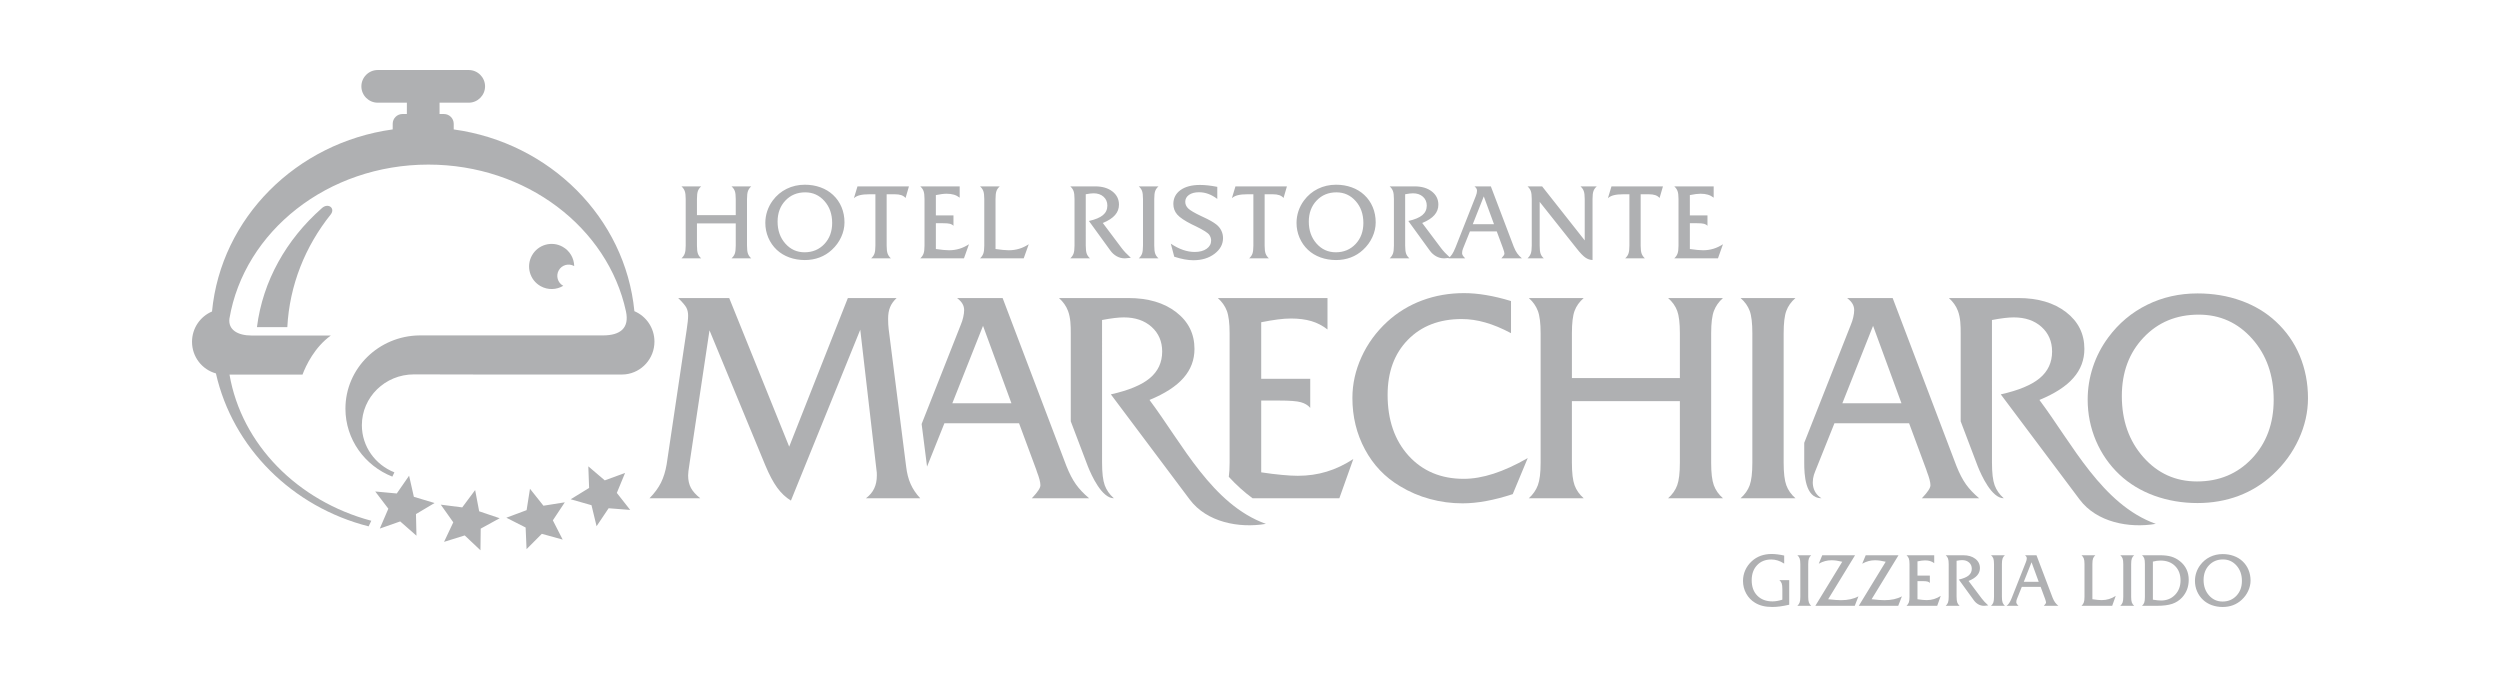
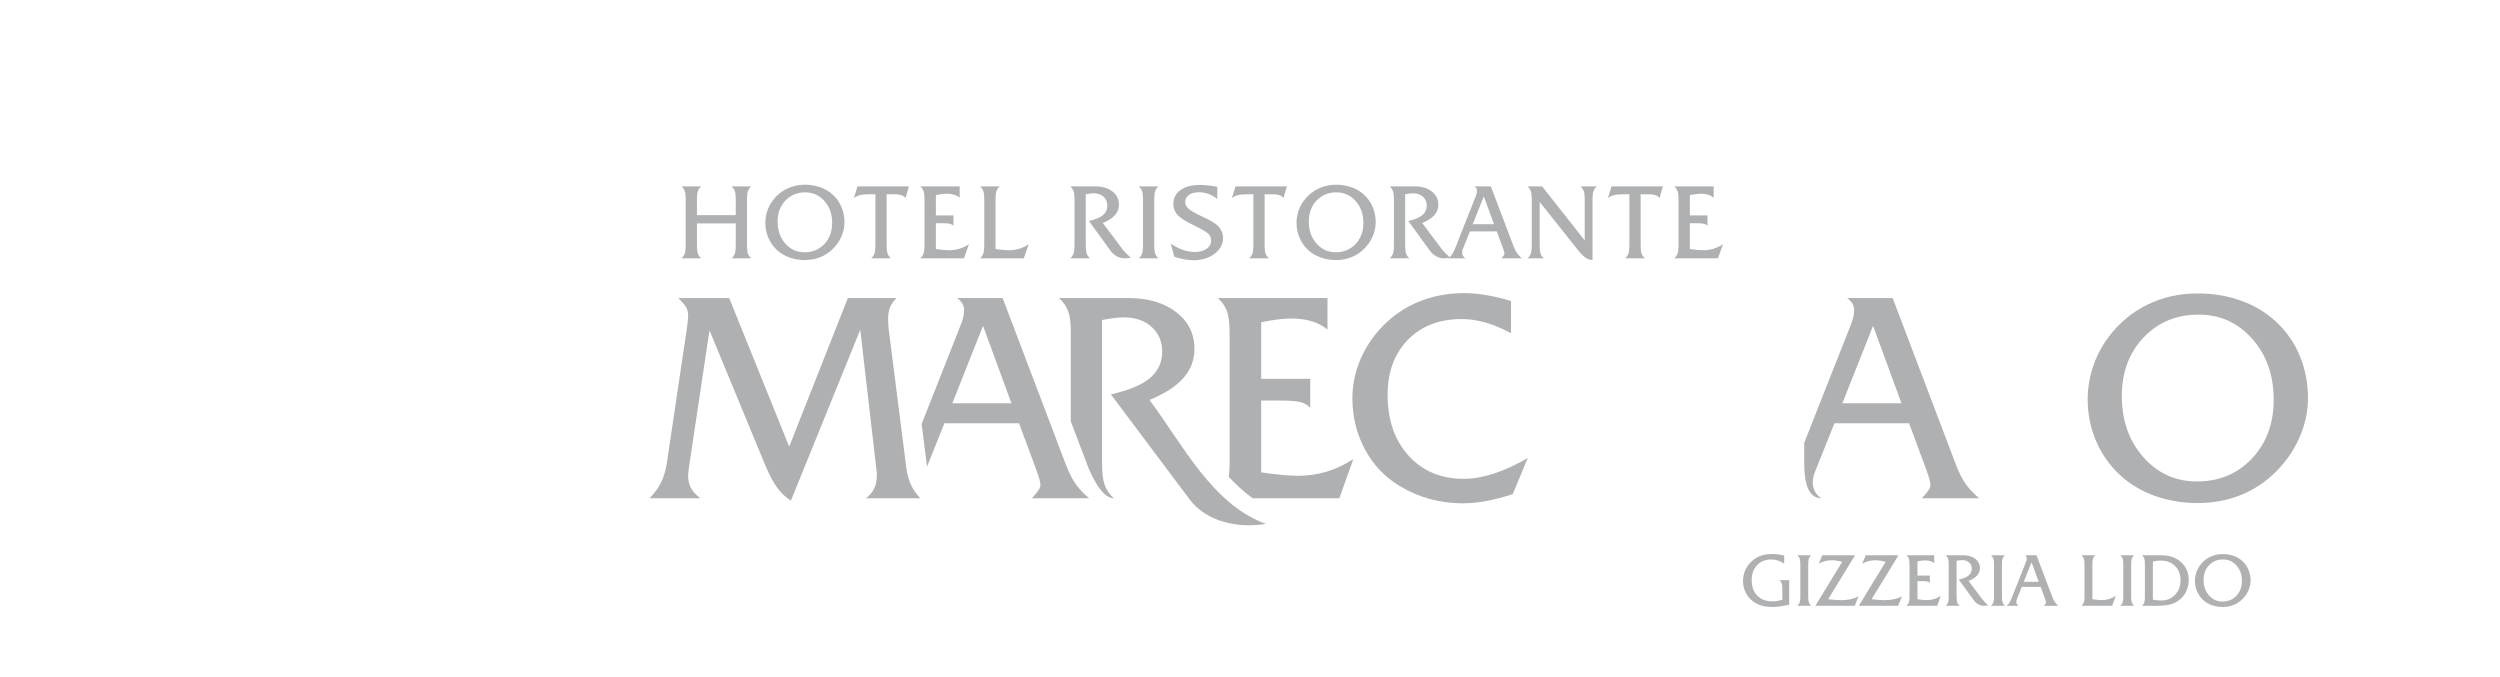
<svg xmlns="http://www.w3.org/2000/svg" version="1.1" id="Livello_3" x="0px" y="0px" width="316.484px" height="85.704px" viewBox="0 0 316.484 85.704" enable-background="new 0 0 316.484 85.704" xml:space="preserve">
  <g>
    <path fill="#AFB0B2" d="M211.95,32.706c0.193-0.175,0.331-0.375,0.413-0.595c0.084-0.222,0.126-0.562,0.126-1.021v-5.896   c0-0.458-0.042-0.796-0.126-1.015c-0.082-0.22-0.22-0.415-0.413-0.585h4.991v1.43c-0.223-0.174-0.468-0.302-0.734-0.38   s-0.575-0.119-0.924-0.119c-0.18,0-0.381,0.014-0.604,0.042c-0.223,0.031-0.474,0.073-0.754,0.129v2.572h2.23v1.323   c-0.105-0.123-0.247-0.208-0.426-0.258c-0.179-0.052-0.509-0.076-0.985-0.076h-0.819v3.267c0.345,0.052,0.658,0.092,0.938,0.116   c0.281,0.027,0.523,0.04,0.729,0.04c0.464,0,0.899-0.062,1.312-0.188c0.413-0.123,0.815-0.316,1.213-0.573l-0.634,1.785H211.95z    M207.696,31.09c0,0.459,0.042,0.799,0.125,1.021c0.083,0.22,0.22,0.42,0.411,0.595h-2.497c0.197-0.175,0.336-0.375,0.415-0.595   c0.082-0.222,0.122-0.562,0.122-1.021v-6.499h-0.734c-0.509,0-0.918,0.04-1.233,0.118s-0.567,0.207-0.754,0.382l0.451-1.496h6.516   l-0.428,1.468c-0.135-0.16-0.314-0.28-0.532-0.357c-0.223-0.076-0.503-0.114-0.837-0.114h-1.024V31.09z M202.141,23.595   c-0.196,0.17-0.336,0.365-0.415,0.585c-0.081,0.216-0.121,0.557-0.121,1.015v7.72c-0.32-0.009-0.623-0.111-0.908-0.309   c-0.284-0.197-0.646-0.57-1.078-1.121l-4.705-5.929v5.534c0,0.477,0.039,0.823,0.118,1.036c0.079,0.216,0.213,0.409,0.405,0.579   h-2.064c0.192-0.175,0.33-0.373,0.412-0.595c0.083-0.222,0.125-0.562,0.125-1.021v-5.896c0-0.458-0.042-0.799-0.125-1.015   c-0.082-0.22-0.22-0.415-0.412-0.585h1.849l5.394,6.839v-5.239c0-0.458-0.043-0.799-0.126-1.015   c-0.082-0.22-0.218-0.415-0.411-0.585H202.141z M185.209,31.47c-0.04,0.093-0.069,0.189-0.09,0.287   c-0.017,0.097-0.028,0.199-0.028,0.305c0,0.087,0.031,0.183,0.096,0.29c0.062,0.104,0.166,0.221,0.305,0.354h-2.151   c0.18-0.124,0.34-0.292,0.482-0.507c0.143-0.212,0.287-0.506,0.436-0.878l2.566-6.498c0.051-0.124,0.092-0.245,0.116-0.361   c0.026-0.119,0.04-0.224,0.04-0.315c0-0.105-0.024-0.201-0.077-0.289c-0.049-0.087-0.131-0.174-0.245-0.262h2.073l2.898,7.634   c0.138,0.346,0.281,0.625,0.437,0.842c0.155,0.218,0.356,0.428,0.6,0.635h-2.61l0.035-0.034c0.238-0.254,0.359-0.439,0.359-0.558   c0-0.139-0.054-0.346-0.158-0.616c-0.013-0.045-0.022-0.076-0.032-0.098l-0.781-2.107h-3.396L185.209,31.47z M186.443,28.382h2.688   l-1.293-3.521L186.443,28.382z M177.885,31.09c0,0.459,0.041,0.799,0.12,1.021c0.081,0.22,0.22,0.42,0.418,0.595h-2.5   c0.193-0.175,0.33-0.375,0.413-0.595c0.083-0.222,0.125-0.562,0.125-1.021v-5.896c0-0.458-0.042-0.796-0.125-1.015   c-0.083-0.22-0.22-0.415-0.413-0.585h3.153c0.903,0,1.63,0.215,2.182,0.643c0.554,0.428,0.83,0.985,0.83,1.673   c0,0.499-0.164,0.938-0.499,1.319c-0.331,0.38-0.846,0.713-1.546,1.001l2.368,3.155c0.14,0.188,0.307,0.387,0.505,0.598   c0.196,0.207,0.423,0.427,0.674,0.655l-0.706,0.066h-0.111c-0.335,0-0.657-0.088-0.973-0.263c-0.313-0.176-0.581-0.416-0.799-0.722   l-2.716-3.744c0.809-0.18,1.399-0.427,1.773-0.737c0.374-0.313,0.562-0.716,0.562-1.211c0-0.459-0.161-0.834-0.481-1.122   c-0.322-0.289-0.743-0.433-1.262-0.433c-0.118,0-0.262,0.01-0.428,0.03c-0.166,0.02-0.354,0.05-0.564,0.089V31.09z M169.133,32.921   c-0.697,0-1.351-0.112-1.967-0.333c-0.612-0.225-1.143-0.545-1.583-0.959c-0.466-0.438-0.821-0.952-1.074-1.544   c-0.252-0.594-0.377-1.216-0.377-1.867c0-0.511,0.082-1.008,0.24-1.489c0.158-0.48,0.392-0.929,0.698-1.343   c0.478-0.646,1.066-1.138,1.769-1.484c0.701-0.344,1.464-0.518,2.294-0.518c0.706,0,1.369,0.109,1.983,0.332   c0.613,0.221,1.141,0.54,1.584,0.953c0.473,0.438,0.832,0.956,1.081,1.552c0.249,0.598,0.373,1.239,0.373,1.932   c0,0.634-0.141,1.256-0.42,1.862c-0.279,0.61-0.672,1.147-1.181,1.614c-0.454,0.424-0.973,0.746-1.553,0.965   C170.419,32.812,169.797,32.921,169.133,32.921z M169.183,24.35c-1.014,0-1.852,0.347-2.51,1.042   c-0.658,0.694-0.987,1.584-0.987,2.662c0,1.118,0.327,2.041,0.978,2.779c0.652,0.736,1.465,1.105,2.44,1.105   c1.01,0,1.846-0.351,2.503-1.045c0.659-0.699,0.987-1.59,0.987-2.673c0-1.116-0.326-2.041-0.979-2.771   C170.966,24.717,170.154,24.35,169.183,24.35z M160.094,31.09c0,0.459,0.043,0.799,0.126,1.021c0.083,0.22,0.22,0.42,0.412,0.595   h-2.499c0.197-0.175,0.337-0.375,0.417-0.595c0.08-0.222,0.12-0.562,0.12-1.021v-6.499h-0.733c-0.508,0-0.918,0.04-1.234,0.118   c-0.315,0.078-0.566,0.207-0.754,0.382l0.451-1.496h6.516l-0.428,1.468c-0.134-0.16-0.314-0.28-0.532-0.357   c-0.222-0.076-0.502-0.114-0.837-0.114h-1.024V31.09z M148.653,32.5l-0.436-1.651c0.531,0.354,1.044,0.615,1.543,0.787   c0.499,0.173,0.991,0.261,1.482,0.261c0.626,0,1.128-0.135,1.509-0.403c0.38-0.269,0.57-0.618,0.57-1.045   c0-0.124-0.02-0.245-0.058-0.367c-0.041-0.122-0.097-0.238-0.173-0.348c-0.166-0.248-0.723-0.604-1.673-1.07   c-0.239-0.111-0.424-0.202-0.557-0.268c-0.887-0.446-1.496-0.855-1.827-1.232c-0.329-0.376-0.495-0.823-0.495-1.338   c0-0.739,0.303-1.326,0.905-1.763c0.604-0.434,1.431-0.651,2.48-0.651c0.302,0,0.634,0.021,0.999,0.058   c0.362,0.042,0.756,0.101,1.179,0.185v1.528c-0.376-0.284-0.754-0.496-1.135-0.635c-0.381-0.142-0.777-0.211-1.187-0.211   c-0.521,0-0.94,0.112-1.259,0.333c-0.314,0.224-0.474,0.516-0.474,0.874c0,0.319,0.125,0.602,0.374,0.846   c0.248,0.244,0.808,0.572,1.679,0.983c0.049,0.021,0.123,0.058,0.224,0.104c0.734,0.338,1.283,0.647,1.645,0.933   c0.271,0.21,0.485,0.464,0.635,0.767c0.15,0.302,0.225,0.623,0.225,0.963c0,0.782-0.357,1.445-1.075,1.989   c-0.716,0.545-1.612,0.817-2.688,0.817c-0.345,0-0.717-0.038-1.115-0.111C149.552,32.761,149.12,32.649,148.653,32.5z    M146.121,31.09c0,0.459,0.04,0.799,0.121,1.021c0.08,0.222,0.219,0.42,0.416,0.595h-2.498c0.197-0.175,0.335-0.373,0.416-0.595   c0.08-0.222,0.12-0.562,0.12-1.021v-5.896c0-0.458-0.04-0.799-0.12-1.015c-0.081-0.22-0.219-0.415-0.416-0.585h2.498   c-0.197,0.17-0.336,0.365-0.416,0.585c-0.081,0.216-0.121,0.557-0.121,1.015V31.09z M137.451,31.09c0,0.459,0.04,0.799,0.12,1.021   c0.081,0.22,0.22,0.42,0.416,0.595h-2.497c0.192-0.175,0.328-0.375,0.411-0.595c0.083-0.222,0.126-0.562,0.126-1.021v-5.896   c0-0.458-0.043-0.796-0.126-1.015c-0.083-0.22-0.219-0.415-0.411-0.585h3.153c0.903,0,1.628,0.215,2.182,0.643   c0.552,0.428,0.83,0.985,0.83,1.673c0,0.499-0.166,0.938-0.499,1.319c-0.331,0.38-0.846,0.713-1.547,1.001l2.368,3.155   c0.139,0.188,0.307,0.387,0.504,0.598c0.197,0.207,0.423,0.427,0.676,0.655l-0.708,0.066h-0.11c-0.334,0-0.657-0.088-0.973-0.263   c-0.313-0.176-0.582-0.416-0.799-0.722l-2.716-3.744c0.809-0.18,1.399-0.427,1.772-0.737c0.375-0.313,0.562-0.716,0.562-1.211   c0-0.459-0.161-0.834-0.481-1.122c-0.322-0.289-0.743-0.433-1.263-0.433c-0.118,0-0.262,0.01-0.428,0.03   c-0.165,0.02-0.354,0.05-0.563,0.089V31.09z M124.065,32.706c0.193-0.175,0.33-0.375,0.412-0.595   c0.084-0.222,0.126-0.562,0.126-1.021v-5.896c0-0.458-0.042-0.799-0.126-1.015c-0.082-0.22-0.219-0.415-0.412-0.585h2.499   c-0.197,0.17-0.336,0.365-0.416,0.585c-0.081,0.216-0.121,0.557-0.121,1.015v6.33c0.353,0.052,0.672,0.092,0.951,0.116   c0.28,0.027,0.521,0.04,0.728,0.04c0.459,0,0.896-0.062,1.312-0.188c0.417-0.123,0.82-0.316,1.214-0.573l-0.636,1.785H124.065z    M116.499,32.706c0.193-0.175,0.329-0.375,0.412-0.595c0.083-0.222,0.126-0.562,0.126-1.021v-5.896   c0-0.458-0.043-0.796-0.126-1.015c-0.083-0.22-0.219-0.415-0.412-0.585h4.99v1.43c-0.224-0.174-0.468-0.302-0.733-0.38   c-0.268-0.078-0.576-0.119-0.925-0.119c-0.18,0-0.381,0.014-0.603,0.042c-0.224,0.031-0.475,0.073-0.754,0.129v2.572h2.229v1.323   c-0.105-0.123-0.247-0.208-0.426-0.258c-0.179-0.052-0.508-0.076-0.984-0.076h-0.819v3.267c0.345,0.052,0.657,0.092,0.938,0.116   c0.279,0.027,0.521,0.04,0.728,0.04c0.463,0,0.9-0.062,1.312-0.188c0.412-0.123,0.815-0.316,1.214-0.573l-0.636,1.785H116.499z    M112.244,31.09c0,0.459,0.042,0.799,0.125,1.021c0.083,0.22,0.22,0.42,0.412,0.595h-2.498c0.196-0.175,0.336-0.375,0.416-0.595   c0.081-0.222,0.121-0.562,0.121-1.021v-6.499h-0.734c-0.508,0-0.918,0.04-1.233,0.118c-0.316,0.078-0.566,0.207-0.754,0.382   l0.452-1.496h6.515l-0.428,1.468c-0.135-0.16-0.314-0.28-0.533-0.357c-0.222-0.076-0.501-0.114-0.837-0.114h-1.023V31.09z    M101.884,32.921c-0.695,0-1.35-0.112-1.965-0.333c-0.614-0.225-1.143-0.545-1.584-0.959c-0.466-0.438-0.821-0.952-1.074-1.544   c-0.251-0.594-0.376-1.216-0.376-1.867c0-0.511,0.08-1.008,0.24-1.489c0.158-0.48,0.392-0.929,0.697-1.343   c0.478-0.646,1.066-1.138,1.769-1.484c0.701-0.344,1.465-0.518,2.293-0.518c0.708,0,1.37,0.109,1.983,0.332   c0.613,0.221,1.142,0.54,1.585,0.953c0.473,0.438,0.834,0.956,1.082,1.552c0.248,0.598,0.373,1.239,0.373,1.932   c0,0.634-0.141,1.256-0.42,1.862c-0.28,0.61-0.672,1.147-1.181,1.614c-0.454,0.424-0.974,0.746-1.554,0.965   C103.171,32.812,102.549,32.921,101.884,32.921z M101.935,24.35c-1.015,0-1.853,0.347-2.51,1.042   c-0.658,0.694-0.987,1.584-0.987,2.662c0,1.118,0.326,2.041,0.979,2.779c0.651,0.736,1.464,1.105,2.439,1.105   c1.011,0,1.846-0.351,2.504-1.045c0.657-0.699,0.986-1.59,0.986-2.673c0-1.116-0.326-2.041-0.978-2.771   C103.718,24.717,102.907,24.35,101.935,24.35z M88.23,31.092c0,0.459,0.04,0.797,0.121,1.019c0.08,0.222,0.219,0.42,0.416,0.595   h-2.498c0.192-0.175,0.329-0.373,0.411-0.595c0.083-0.222,0.126-0.56,0.126-1.019v-5.897c0-0.458-0.043-0.799-0.126-1.015   c-0.082-0.22-0.219-0.415-0.411-0.585h2.498c-0.197,0.17-0.336,0.365-0.416,0.585c-0.081,0.216-0.121,0.557-0.121,1.015v2.04h4.911   v-2.04c0-0.458-0.04-0.799-0.12-1.015c-0.081-0.22-0.22-0.415-0.417-0.585h2.499c-0.193,0.17-0.329,0.365-0.412,0.585   c-0.083,0.216-0.125,0.557-0.125,1.015v5.897c0,0.459,0.04,0.797,0.12,1.019c0.081,0.222,0.22,0.42,0.417,0.595h-2.499   c0.197-0.175,0.336-0.373,0.417-0.595c0.08-0.222,0.12-0.56,0.12-1.019v-2.808H88.23V31.092z" />
-     <path fill-rule="evenodd" clip-rule="evenodd" fill="#AFB0B2" d="M29.043,40.341c-0.167,1.372,0.988,2.136,2.832,2.136h1.175h8.831   c-2.049,1.472-3.142,3.768-3.584,4.943h-9.243c1.525,8.84,8.624,16.017,17.95,18.505l-0.339,0.71   c-9.671-2.459-17.199-9.95-19.331-19.364c-1.743-0.48-3.025-2.085-3.025-3.998c0-1.729,1.045-3.21,2.531-3.839   c1.136-11.847,10.682-21.369,22.874-23.051v-0.714c0-0.681,0.557-1.236,1.236-1.236h0.558V13.08c0-0.027,0.001-0.054,0.002-0.08   h-3.694c-1.138,0-2.068-0.931-2.068-2.068s0.931-2.068,2.068-2.068h11.522c1.138,0,2.068,0.931,2.068,2.068S60.474,13,59.338,13   h-3.694c0,0.026,0.001,0.053,0.001,0.08v1.354h0.559c0.68,0,1.235,0.556,1.235,1.236v0.715c12.18,1.68,21.718,11.182,22.871,23.009   c1.491,0.629,2.54,2.116,2.54,3.85c0,2.144-1.605,3.91-3.669,4.144c-0.154,0.021-0.308,0.025-0.462,0.025H61.617l0,0l-8.374-0.017   c-0.284,0-0.566,0-0.851,0c-3.635,0-6.582,2.881-6.582,6.433c0,2.701,1.704,5.014,4.118,5.966l-0.259,0.543   c-3.481-1.372-5.939-4.707-5.939-8.603c0-5.092,4.196-9.224,9.39-9.275c0.041-0.003,0.082,0,0.123,0h22.182h0.905   c2.203,0,3.37-0.928,2.91-3.055c-2.294-10.582-12.617-18.568-25.007-18.568C41.481,20.835,30.913,29.298,29.043,40.341    M32.528,41.411c0.739-5.854,3.733-11.1,8.19-15.033c0.794-0.76,1.763-0.046,1.161,0.757c-3.224,4.027-5.228,8.941-5.507,14.276   H32.528z M71.22,31.237c0.925,0.513,1.453,1.463,1.471,2.449l-0.019-0.01c-0.689-0.382-1.56-0.134-1.942,0.556   s-0.134,1.56,0.556,1.941l0.018,0.01c-0.846,0.507-1.932,0.562-2.856,0.049c-1.379-0.766-1.876-2.506-1.11-3.884   C68.102,30.967,69.842,30.47,71.22,31.237z" />
-     <path fill-rule="evenodd" clip-rule="evenodd" fill="#AFB0B2" d="M67.092,61.875l-0.427,2.706l-2.565,0.958l2.441,1.24l0.117,2.737   l1.935-1.938l2.638,0.732l-1.244-2.438l1.513-2.282l-2.704,0.43L67.092,61.875z M74.477,59.036l2.084,1.777l2.57-0.943l-1.045,2.53   l1.691,2.154l-2.73-0.213l-1.525,2.275l-0.642-2.662l-2.635-0.75l2.333-1.433L74.477,59.036z M60.15,62.039l0.51,2.689l2.595,0.877   l-2.4,1.317l-0.032,2.739l-1.994-1.879l-2.614,0.816l1.168-2.476l-1.584-2.235l2.717,0.346L60.15,62.039z M51.788,60.222   l0.604,2.671l2.622,0.786l-2.354,1.4l0.062,2.737l-2.059-1.807l-2.584,0.906l1.082-2.516l-1.659-2.18l2.727,0.252L51.788,60.222z" />
    <path fill="#AFB0B2" d="M233.231,51.049h7.482l-3.594-9.8L233.231,51.049z M229.801,59.646c-0.529,1.204-0.466,2.66,0.785,3.432   c-2.086,0-2.182-3.048-2.182-4.491v-2.528l5.888-14.913c0.144-0.343,0.255-0.679,0.324-1.004c0.076-0.329,0.112-0.623,0.112-0.878   c0-0.292-0.069-0.56-0.212-0.805c-0.139-0.243-0.369-0.483-0.686-0.729h5.769l8.067,21.243c0.379,0.958,0.785,1.737,1.216,2.344   c0.429,0.603,0.989,1.188,1.668,1.761h-7.264l0.093-0.092c0.668-0.704,1.003-1.222,1.003-1.551c0-0.386-0.148-0.96-0.441-1.714   c-0.03-0.125-0.062-0.211-0.088-0.274l-2.173-5.862h-9.452L229.801,59.646z" />
-     <path fill="#AFB0B2" d="M225.799,58.587c0,1.277,0.112,2.224,0.337,2.841s0.61,1.166,1.159,1.649h-6.954   c0.549-0.483,0.936-1.032,1.16-1.649s0.335-1.563,0.335-2.841V42.185c0-1.277-0.11-2.224-0.335-2.828   c-0.225-0.61-0.611-1.152-1.16-1.627h6.954c-0.549,0.475-0.935,1.017-1.159,1.627c-0.225,0.604-0.337,1.551-0.337,2.828V58.587z" />
    <path fill="#AFB0B2" d="M155.558,60.365c0.067-0.497,0.103-1.089,0.103-1.777V42.185c0-1.277-0.119-2.218-0.349-2.828   c-0.231-0.61-0.611-1.152-1.146-1.627h13.886v3.98c-0.623-0.485-1.302-0.84-2.043-1.059c-0.741-0.218-1.602-0.329-2.573-0.329   c-0.499,0-1.059,0.036-1.676,0.118c-0.622,0.08-1.32,0.199-2.1,0.354v7.159h6.206v3.681c-0.294-0.342-0.687-0.578-1.185-0.715   c-0.498-0.144-1.414-0.211-2.741-0.211h-2.28v9.087c0.961,0.143,1.831,0.256,2.61,0.324c0.779,0.074,1.45,0.113,2.024,0.113   c1.29,0,2.504-0.174,3.65-0.523c1.146-0.344,2.268-0.88,3.377-1.597l-1.769,4.965H158.57   C157.49,62.292,156.493,61.373,155.558,60.365" />
-     <path fill="#AFB0B2" d="M198.994,58.593c0,1.278,0.112,2.218,0.336,2.835c0.226,0.617,0.61,1.166,1.158,1.649h-6.95   c0.535-0.483,0.913-1.032,1.145-1.649s0.35-1.557,0.35-2.835V42.185c0-1.277-0.118-2.224-0.35-2.828   c-0.231-0.61-0.609-1.152-1.145-1.627h6.95c-0.548,0.475-0.933,1.017-1.158,1.627c-0.224,0.604-0.336,1.551-0.336,2.828v5.676   h13.668v-5.676c0-1.277-0.114-2.224-0.337-2.828c-0.225-0.61-0.61-1.152-1.158-1.627h6.951c-0.535,0.475-0.915,1.017-1.146,1.627   c-0.23,0.604-0.35,1.551-0.35,2.828v16.408c0,1.278,0.113,2.218,0.337,2.835c0.225,0.617,0.611,1.166,1.158,1.649h-6.951   c0.548-0.483,0.934-1.032,1.158-1.649c0.223-0.617,0.337-1.557,0.337-2.835v-7.812h-13.668V58.593z" />
    <path fill="#AFB0B2" d="M278.34,39.831c-2.822,0-5.151,0.964-6.983,2.903c-1.831,1.931-2.746,4.403-2.746,7.405   c0,3.108,0.909,5.683,2.722,7.731c1.812,2.051,4.074,3.078,6.79,3.078c2.81,0,5.133-0.973,6.964-2.91   c1.833-1.943,2.747-4.422,2.747-7.438c0-3.102-0.909-5.675-2.722-7.712S281.045,39.831,278.34,39.831 M278.196,63.683   c-1.938,0-3.757-0.312-5.47-0.928c-1.706-0.624-3.178-1.515-4.404-2.667c-1.295-1.22-2.286-2.653-2.99-4.298   c-0.697-1.65-1.046-3.385-1.046-5.196c0-1.418,0.224-2.803,0.667-4.143c0.441-1.338,1.09-2.584,1.943-3.737   c1.326-1.794,2.965-3.164,4.921-4.13c1.95-0.96,4.074-1.439,6.379-1.439c1.97,0,3.812,0.305,5.52,0.923   c1.707,0.616,3.179,1.5,4.409,2.653c1.315,1.221,2.319,2.658,3.01,4.316c0.691,1.664,1.041,3.452,1.041,5.377   c0,1.763-0.393,3.494-1.171,5.184c-0.779,1.694-1.869,3.189-3.283,4.49c-1.266,1.177-2.71,2.075-4.324,2.685   C281.779,63.377,280.047,63.683,278.196,63.683z" />
    <path fill="#AFB0B2" d="M120.559,51.049h7.481l-3.595-9.8L120.559,51.049z M116.673,53.672l4.944-12.527   c0.145-0.343,0.257-0.679,0.324-1.004c0.076-0.329,0.113-0.622,0.113-0.878c0-0.292-0.069-0.56-0.212-0.804   c-0.137-0.243-0.367-0.484-0.686-0.729h5.77l8.066,21.243c0.38,0.959,0.785,1.739,1.215,2.342c0.43,0.604,0.99,1.19,1.669,1.763   h-7.263l0.094-0.094c0.666-0.702,1.002-1.22,1.002-1.549c0-0.388-0.149-0.962-0.441-1.714c-0.031-0.125-0.062-0.211-0.088-0.274   l-2.174-5.862h-9.451l-2.197,5.484L116.673,53.672z" />
    <path fill="#AFB0B2" d="M193.402,57.989l-1.9,4.566c-1.188,0.387-2.311,0.68-3.357,0.872c-1.047,0.194-2.043,0.293-2.99,0.293   c-1.414,0-2.791-0.18-4.13-0.548c-1.34-0.359-2.604-0.903-3.795-1.626c-1.899-1.126-3.376-2.678-4.436-4.653   c-1.058-1.969-1.589-4.143-1.589-6.516c0-1.776,0.388-3.501,1.154-5.184c0.766-1.682,1.85-3.171,3.265-4.473   c1.288-1.178,2.759-2.075,4.415-2.691c1.658-0.616,3.421-0.922,5.295-0.922c0.885,0,1.82,0.081,2.805,0.249   c0.978,0.163,2.024,0.411,3.145,0.754v4.068c-1.145-0.611-2.224-1.06-3.251-1.352c-1.021-0.294-2.018-0.437-2.99-0.437   c-2.834,0-5.108,0.878-6.814,2.627c-1.714,1.752-2.567,4.075-2.567,6.974c0,3.177,0.885,5.742,2.653,7.699   c1.775,1.949,4.1,2.928,6.983,2.928c1.185,0,2.438-0.218,3.77-0.648C190.399,59.541,191.844,58.879,193.402,57.989" />
    <path fill="#AFB0B2" d="M82.221,63.078c0.636-0.646,1.115-1.3,1.451-1.967c0.336-0.674,0.573-1.451,0.723-2.336l2.535-17.033   c0.062-0.41,0.106-0.76,0.137-1.045c0.032-0.287,0.044-0.537,0.044-0.761c0-0.373-0.074-0.704-0.218-0.984s-0.492-0.686-1.04-1.222   h6.46l7.594,18.814l7.426-18.814h6.174c-0.38,0.355-0.654,0.736-0.822,1.141c-0.175,0.412-0.256,0.903-0.256,1.488   c0,0.281,0.006,0.519,0.019,0.711c0.012,0.193,0.025,0.393,0.051,0.585l2.211,17.394c0.1,0.848,0.286,1.595,0.573,2.23   c0.286,0.641,0.69,1.238,1.214,1.799h-6.877c0.474-0.354,0.822-0.765,1.047-1.239c0.225-0.472,0.336-1.021,0.336-1.645   c0-0.154,0-0.28-0.007-0.373c-0.005-0.094-0.018-0.175-0.03-0.242l-2.062-17.837l-8.777,21.63   c-0.654-0.399-1.239-0.947-1.744-1.644c-0.504-0.693-1.003-1.633-1.502-2.83l-7.063-17.08l-2.504,16.7   c-0.081,0.524-0.138,0.898-0.162,1.128c-0.025,0.23-0.038,0.417-0.038,0.548c0,0.612,0.119,1.129,0.35,1.564   c0.23,0.431,0.623,0.872,1.183,1.319H82.221z" />
    <path fill="#AFB0B2" d="M135.203,39.357c-0.23-0.61-0.61-1.152-1.146-1.627h8.777c2.511,0,4.529,0.6,6.067,1.789   c1.539,1.189,2.312,2.74,2.312,4.652c0,1.39-0.461,2.611-1.389,3.67c-0.923,1.06-2.355,1.987-4.306,2.79   c4.152,5.532,7.925,13.245,14.739,15.687c-3.398,0.58-7.486-0.2-9.64-3.075l-9.989-13.32c2.249-0.499,3.894-1.185,4.934-2.051   c1.04-0.871,1.563-1.993,1.563-3.37c0-1.275-0.448-2.316-1.339-3.12c-0.897-0.804-2.068-1.202-3.514-1.202   c-0.33,0-0.729,0.024-1.189,0.08c-0.462,0.057-0.984,0.138-1.57,0.25c0,6.021,0.002,12.053,0.002,18.078   c0,1.277,0.112,2.224,0.337,2.841c0.224,0.61,0.609,1.166,1.158,1.649c-1.526,0-2.835-2.886-3.302-4.066l-2.155-5.674V42.185   C135.553,41.246,135.535,40.237,135.203,39.357" />
-     <path fill="#AFB0B2" d="M247.86,39.357c-0.231-0.61-0.61-1.152-1.146-1.627h8.776c2.512,0,4.529,0.6,6.068,1.789   c1.537,1.189,2.311,2.74,2.311,4.652c0,1.39-0.46,2.611-1.39,3.67c-0.921,1.06-2.353,1.987-4.303,2.79   c4.15,5.532,7.924,13.245,14.737,15.687c-3.397,0.58-7.485-0.2-9.639-3.075l-9.989-13.32c2.248-0.499,3.893-1.185,4.934-2.051   c1.04-0.871,1.563-1.993,1.563-3.37c0-1.275-0.449-2.316-1.34-3.12c-0.896-0.804-2.067-1.202-3.514-1.202   c-0.329,0-0.729,0.024-1.188,0.08c-0.462,0.057-0.984,0.138-1.571,0.25c0,6.021,0.003,12.053,0.003,18.078   c0,1.277,0.111,2.224,0.336,2.841c0.224,0.61,0.611,1.166,1.158,1.649c-1.525,0-2.834-2.886-3.302-4.066l-2.154-5.674V42.185   C248.211,41.246,248.192,40.237,247.86,39.357" />
    <path fill="#AFB0B2" d="M281.378,76.841c-0.489,0-0.948-0.079-1.38-0.233c-0.432-0.158-0.803-0.383-1.112-0.675   c-0.327-0.308-0.578-0.67-0.755-1.084c-0.177-0.417-0.263-0.854-0.263-1.312c0-0.358,0.056-0.708,0.167-1.046   c0.112-0.338,0.274-0.651,0.49-0.942c0.335-0.453,0.749-0.801,1.242-1.044c0.493-0.242,1.028-0.362,1.61-0.362   c0.497,0,0.963,0.076,1.394,0.232c0.43,0.155,0.803,0.379,1.114,0.67c0.331,0.308,0.583,0.671,0.758,1.089   c0.175,0.42,0.263,0.871,0.263,1.357c0,0.444-0.098,0.882-0.295,1.308c-0.196,0.43-0.472,0.808-0.829,1.134   c-0.319,0.299-0.684,0.524-1.091,0.68C282.282,76.764,281.844,76.841,281.378,76.841 M281.414,70.821   c-0.712,0-1.3,0.244-1.764,0.731c-0.46,0.488-0.691,1.112-0.691,1.871c0,0.784,0.229,1.433,0.688,1.951   c0.456,0.517,1.027,0.776,1.714,0.776c0.708,0,1.295-0.245,1.757-0.733c0.464-0.49,0.694-1.117,0.694-1.878   c0-0.783-0.229-1.434-0.687-1.948C282.666,71.079,282.096,70.821,281.414,70.821z M271.165,76.69   c0.136-0.12,0.229-0.256,0.283-0.407c0.056-0.149,0.083-0.394,0.083-0.728v-4.141c0-0.335-0.027-0.578-0.083-0.726   c-0.054-0.148-0.147-0.282-0.283-0.398h2.229c0.6,0,1.093,0.059,1.483,0.175c0.389,0.117,0.75,0.308,1.082,0.572   c0.372,0.293,0.65,0.64,0.837,1.036c0.188,0.396,0.282,0.837,0.282,1.32c0,0.442-0.069,0.848-0.209,1.223   c-0.141,0.374-0.351,0.714-0.629,1.018c-0.342,0.37-0.758,0.64-1.246,0.808c-0.49,0.164-1.125,0.248-1.904,0.248H271.165z    M272.541,75.917c0.233,0.034,0.436,0.061,0.605,0.078c0.167,0.02,0.312,0.025,0.437,0.025c0.712,0,1.301-0.24,1.765-0.719   c0.464-0.481,0.694-1.091,0.694-1.828c0-0.755-0.229-1.361-0.691-1.822c-0.459-0.457-1.073-0.688-1.837-0.688   c-0.157,0-0.316,0.012-0.48,0.032c-0.16,0.021-0.325,0.056-0.492,0.101V75.917z M269.791,75.555c0,0.322,0.028,0.562,0.085,0.717   s0.155,0.295,0.293,0.418h-1.755c0.138-0.123,0.235-0.263,0.293-0.418c0.057-0.155,0.085-0.395,0.085-0.717v-4.141   c0-0.322-0.028-0.562-0.085-0.713c-0.058-0.155-0.155-0.292-0.293-0.411h1.755c-0.138,0.119-0.236,0.256-0.293,0.411   c-0.057,0.151-0.085,0.391-0.085,0.713V75.555z M263.504,76.69c0.137-0.123,0.233-0.263,0.291-0.418   c0.059-0.155,0.089-0.395,0.089-0.717v-4.141c0-0.322-0.03-0.562-0.089-0.713c-0.058-0.155-0.154-0.292-0.291-0.411h1.757   c-0.138,0.119-0.235,0.256-0.294,0.411c-0.057,0.151-0.084,0.391-0.084,0.713v4.445c0.249,0.037,0.473,0.065,0.668,0.083   c0.197,0.018,0.366,0.028,0.512,0.028c0.323,0,0.629-0.044,0.923-0.133c0.291-0.086,0.574-0.223,0.851-0.402l-0.445,1.254H263.504z    M255.334,75.823c-0.029,0.064-0.05,0.132-0.064,0.2c-0.013,0.067-0.021,0.142-0.021,0.216c0,0.06,0.021,0.129,0.067,0.203   c0.044,0.074,0.117,0.154,0.213,0.248h-1.509c0.125-0.088,0.239-0.204,0.337-0.355c0.101-0.149,0.203-0.357,0.308-0.618   l1.802-4.563c0.036-0.086,0.064-0.173,0.082-0.255c0.018-0.083,0.028-0.156,0.028-0.222c0-0.074-0.018-0.142-0.055-0.202   c-0.034-0.061-0.091-0.122-0.173-0.184h1.457l2.036,5.363c0.096,0.241,0.199,0.437,0.307,0.591c0.108,0.153,0.25,0.301,0.421,0.445   h-1.833l0.023-0.025c0.168-0.178,0.253-0.308,0.253-0.391c0-0.097-0.037-0.241-0.11-0.432c-0.01-0.032-0.017-0.055-0.023-0.068   l-0.548-1.48h-2.386L255.334,75.823z M256.199,73.653h1.889l-0.907-2.475L256.199,73.653z M253.429,75.555   c0,0.322,0.029,0.562,0.086,0.717c0.056,0.155,0.152,0.295,0.291,0.418h-1.755c0.14-0.123,0.236-0.263,0.294-0.418   c0.055-0.155,0.084-0.395,0.084-0.717v-4.141c0-0.322-0.029-0.562-0.084-0.713c-0.058-0.155-0.154-0.292-0.294-0.411h1.755   c-0.139,0.119-0.235,0.256-0.291,0.411c-0.057,0.151-0.086,0.391-0.086,0.713V75.555z M247.692,75.555   c0,0.322,0.029,0.562,0.085,0.717c0.058,0.155,0.155,0.295,0.293,0.418h-1.755c0.137-0.123,0.23-0.263,0.289-0.418   s0.088-0.395,0.088-0.717v-4.141c0-0.322-0.029-0.561-0.088-0.713c-0.059-0.155-0.152-0.292-0.289-0.411h2.216   c0.633,0,1.144,0.15,1.532,0.451c0.388,0.3,0.583,0.692,0.583,1.174c0,0.352-0.116,0.659-0.35,0.928   c-0.233,0.267-0.597,0.501-1.089,0.703l1.664,2.216c0.098,0.133,0.215,0.272,0.355,0.421c0.137,0.146,0.296,0.301,0.474,0.461   l-0.496,0.046h-0.079c-0.233,0-0.46-0.062-0.683-0.185c-0.22-0.124-0.408-0.294-0.562-0.507l-1.907-2.63   c0.566-0.127,0.982-0.3,1.246-0.519c0.263-0.221,0.395-0.502,0.395-0.85c0-0.323-0.114-0.586-0.339-0.787   c-0.227-0.204-0.521-0.305-0.887-0.305c-0.084,0-0.185,0.006-0.302,0.021c-0.115,0.013-0.248,0.034-0.396,0.062V75.555z    M241.353,76.69c0.135-0.123,0.231-0.263,0.29-0.418s0.088-0.395,0.088-0.717v-4.141c0-0.322-0.029-0.561-0.088-0.713   c-0.059-0.155-0.155-0.292-0.29-0.411h3.506v1.005c-0.157-0.124-0.329-0.214-0.516-0.268c-0.188-0.055-0.404-0.084-0.65-0.084   c-0.126,0-0.268,0.01-0.422,0.031c-0.158,0.021-0.334,0.052-0.531,0.09v1.807h1.566v0.928c-0.073-0.086-0.172-0.146-0.299-0.181   c-0.126-0.035-0.356-0.053-0.691-0.053h-0.576v2.294c0.243,0.037,0.464,0.065,0.659,0.083c0.197,0.018,0.367,0.028,0.512,0.028   c0.325,0,0.633-0.044,0.921-0.133c0.289-0.086,0.572-0.223,0.853-0.402l-0.447,1.254H241.353z M240.769,75.492l-0.465,1.198h-4.991   l3.404-5.576c-0.255-0.063-0.495-0.11-0.72-0.143c-0.227-0.03-0.436-0.046-0.63-0.046c-0.282,0-0.556,0.035-0.819,0.104   c-0.262,0.069-0.529,0.181-0.802,0.332l0.44-1.07h4.153l-3.407,5.569c0.378,0.044,0.698,0.073,0.956,0.091   c0.258,0.021,0.48,0.028,0.669,0.028c0.441,0,0.845-0.04,1.209-0.121C240.135,75.776,240.469,75.656,240.769,75.492z    M235.267,75.492l-0.465,1.198h-4.99l3.404-5.576c-0.254-0.063-0.495-0.11-0.72-0.143c-0.227-0.03-0.436-0.046-0.63-0.046   c-0.283,0-0.556,0.035-0.818,0.104c-0.263,0.069-0.529,0.181-0.805,0.332l0.442-1.07h4.154l-3.406,5.569   c0.377,0.044,0.695,0.073,0.955,0.091c0.258,0.021,0.478,0.028,0.668,0.028c0.44,0,0.845-0.04,1.209-0.121   C234.634,75.776,234.968,75.656,235.267,75.492z M228.909,75.555c0,0.322,0.028,0.562,0.087,0.717   c0.055,0.155,0.152,0.295,0.29,0.418h-1.753c0.137-0.123,0.235-0.263,0.292-0.418c0.056-0.155,0.085-0.395,0.085-0.717v-4.141   c0-0.322-0.029-0.562-0.085-0.713c-0.057-0.155-0.155-0.292-0.292-0.411h1.753c-0.138,0.119-0.235,0.256-0.29,0.411   c-0.059,0.151-0.087,0.391-0.087,0.713V75.555z M225.867,71.349c-0.277-0.179-0.548-0.31-0.816-0.394   c-0.268-0.085-0.541-0.127-0.824-0.127c-0.74,0-1.337,0.24-1.791,0.721c-0.455,0.48-0.683,1.115-0.683,1.906   c0,0.822,0.236,1.476,0.713,1.955c0.472,0.48,1.113,0.723,1.923,0.723c0.188,0,0.385-0.019,0.591-0.055   c0.209-0.034,0.426-0.088,0.653-0.162v-1.351c0-0.322-0.029-0.561-0.085-0.715c-0.057-0.152-0.154-0.29-0.294-0.411h1.249v3.116   c-0.414,0.096-0.799,0.166-1.153,0.215c-0.355,0.048-0.685,0.07-0.987,0.07c-0.447,0-0.85-0.044-1.208-0.132   c-0.355-0.087-0.682-0.221-0.973-0.398c-0.476-0.286-0.85-0.674-1.122-1.167c-0.272-0.491-0.407-1.029-0.407-1.606   c0-0.476,0.095-0.927,0.285-1.352c0.19-0.426,0.467-0.806,0.83-1.141c0.328-0.3,0.703-0.529,1.124-0.684   c0.424-0.152,0.884-0.229,1.381-0.229c0.221,0,0.466,0.016,0.731,0.048s0.553,0.082,0.863,0.15V71.349z" />
  </g>
</svg>